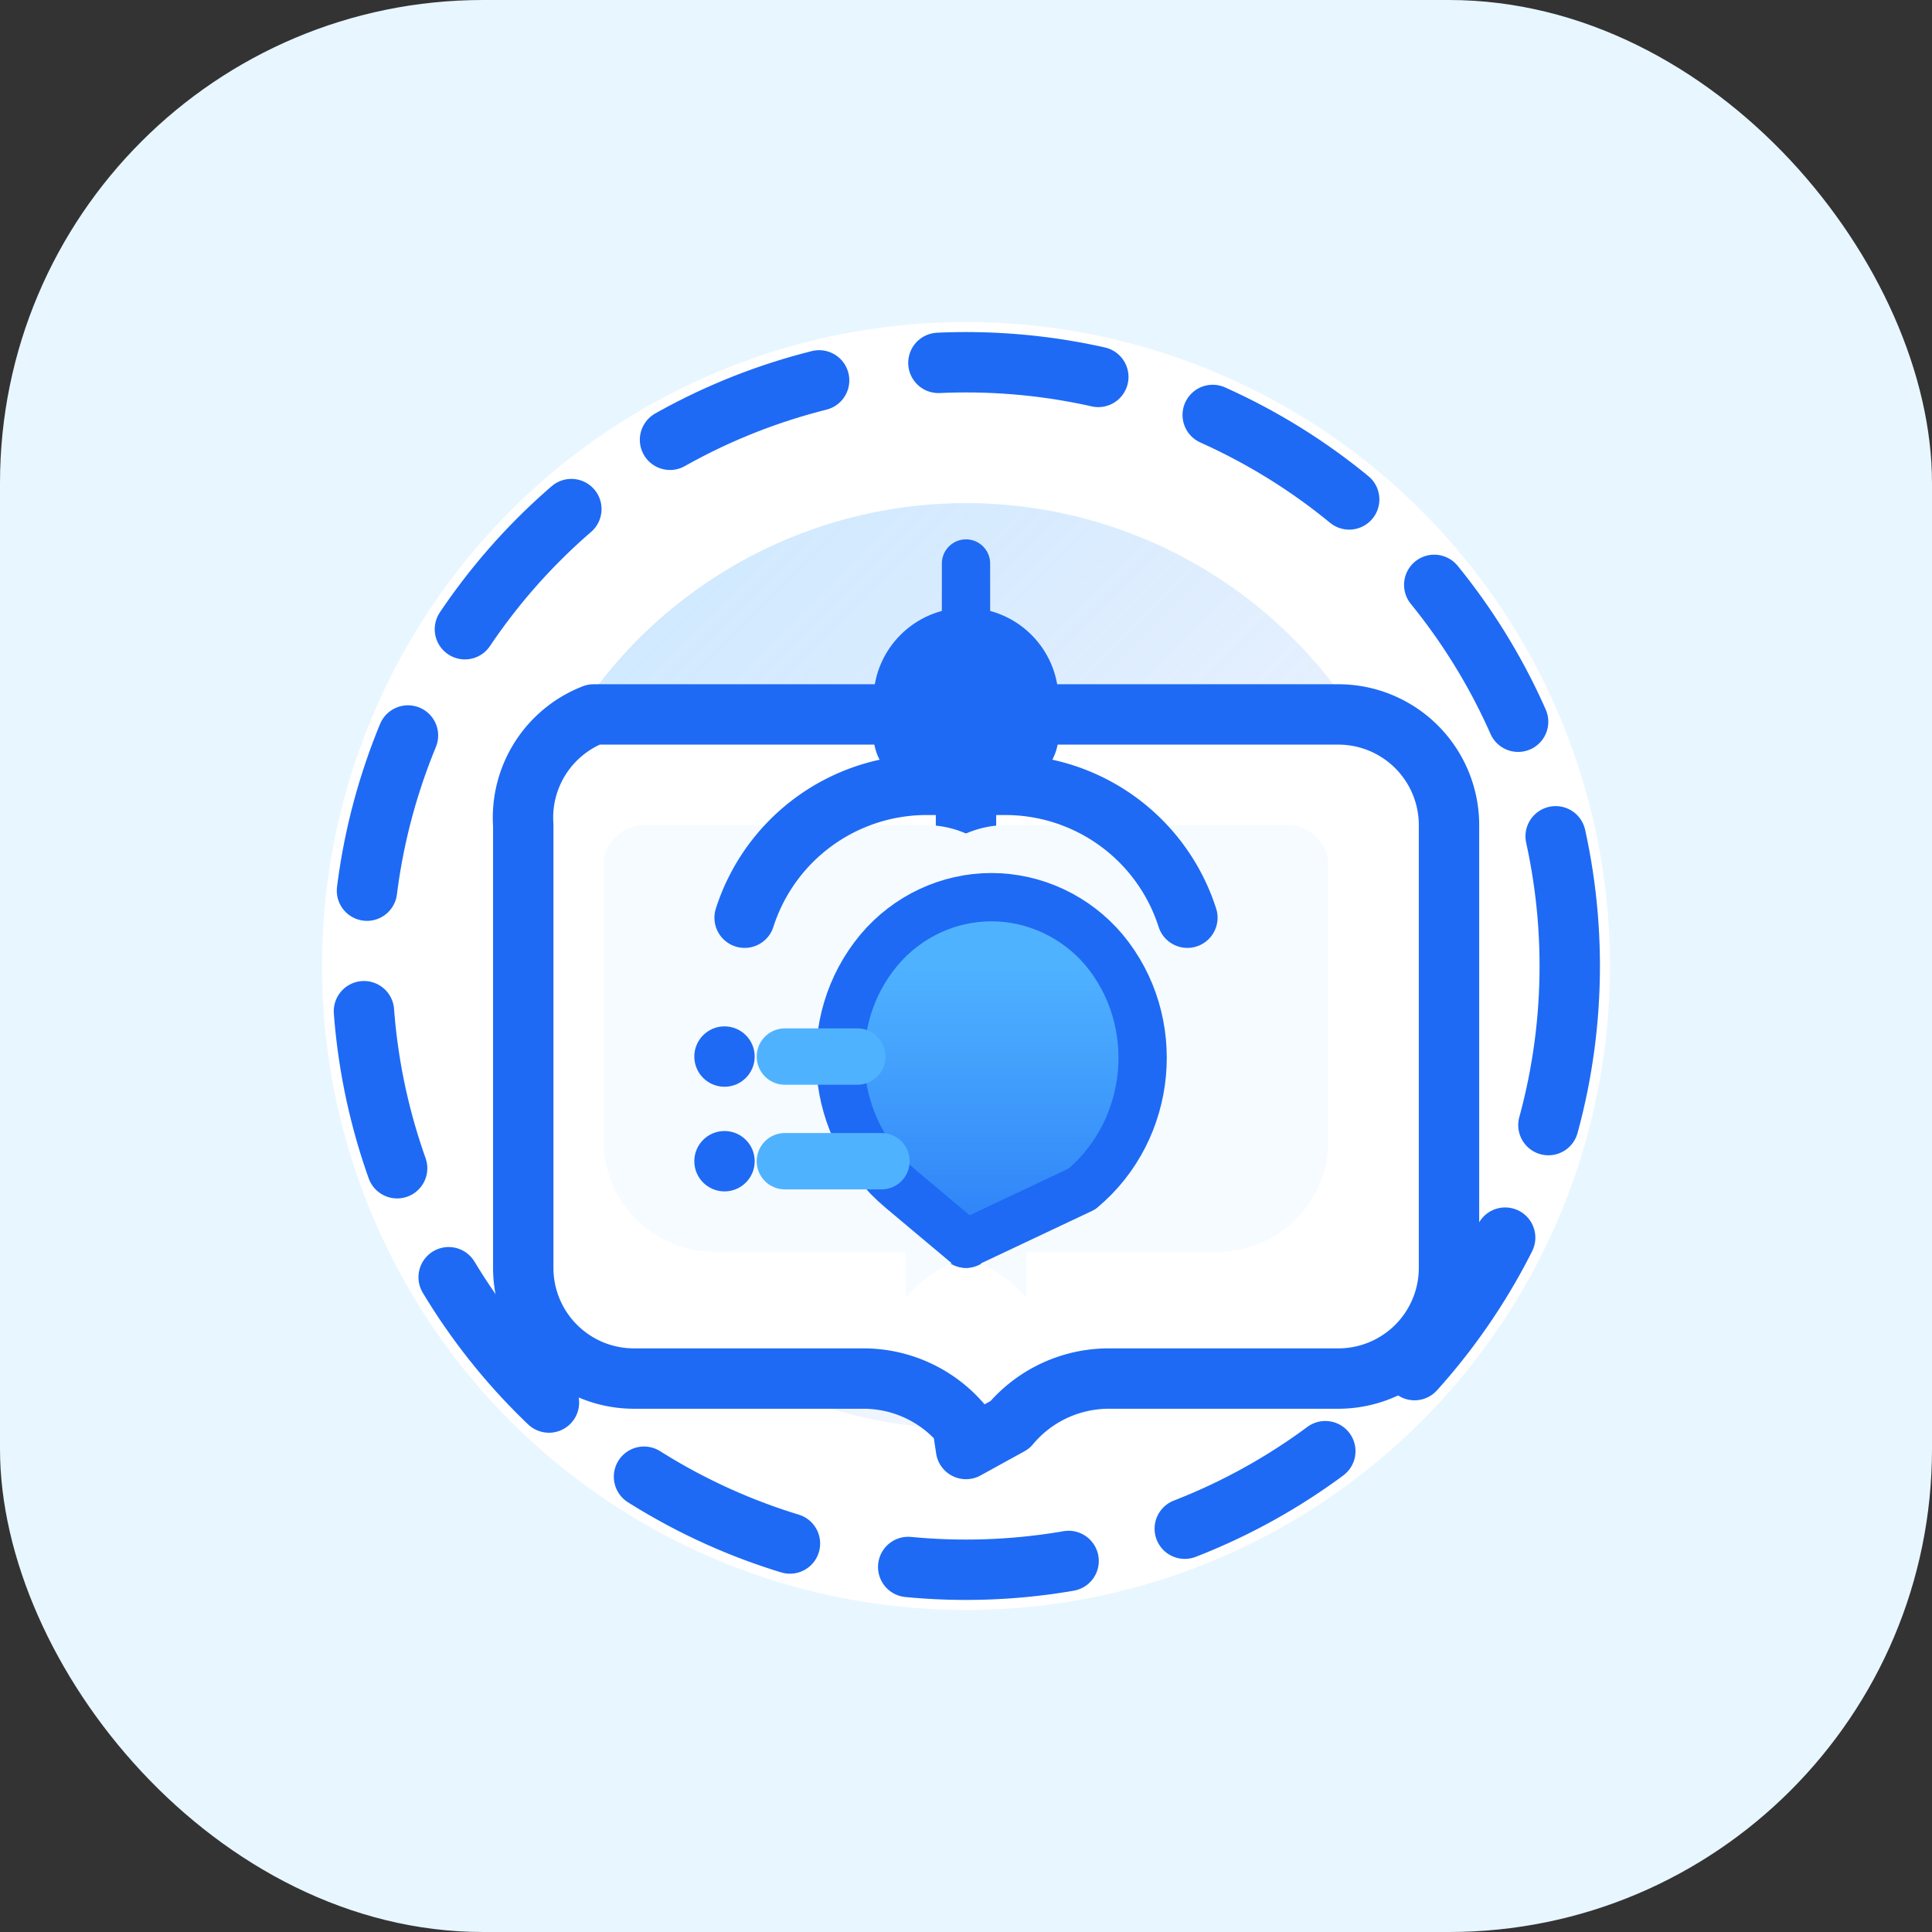
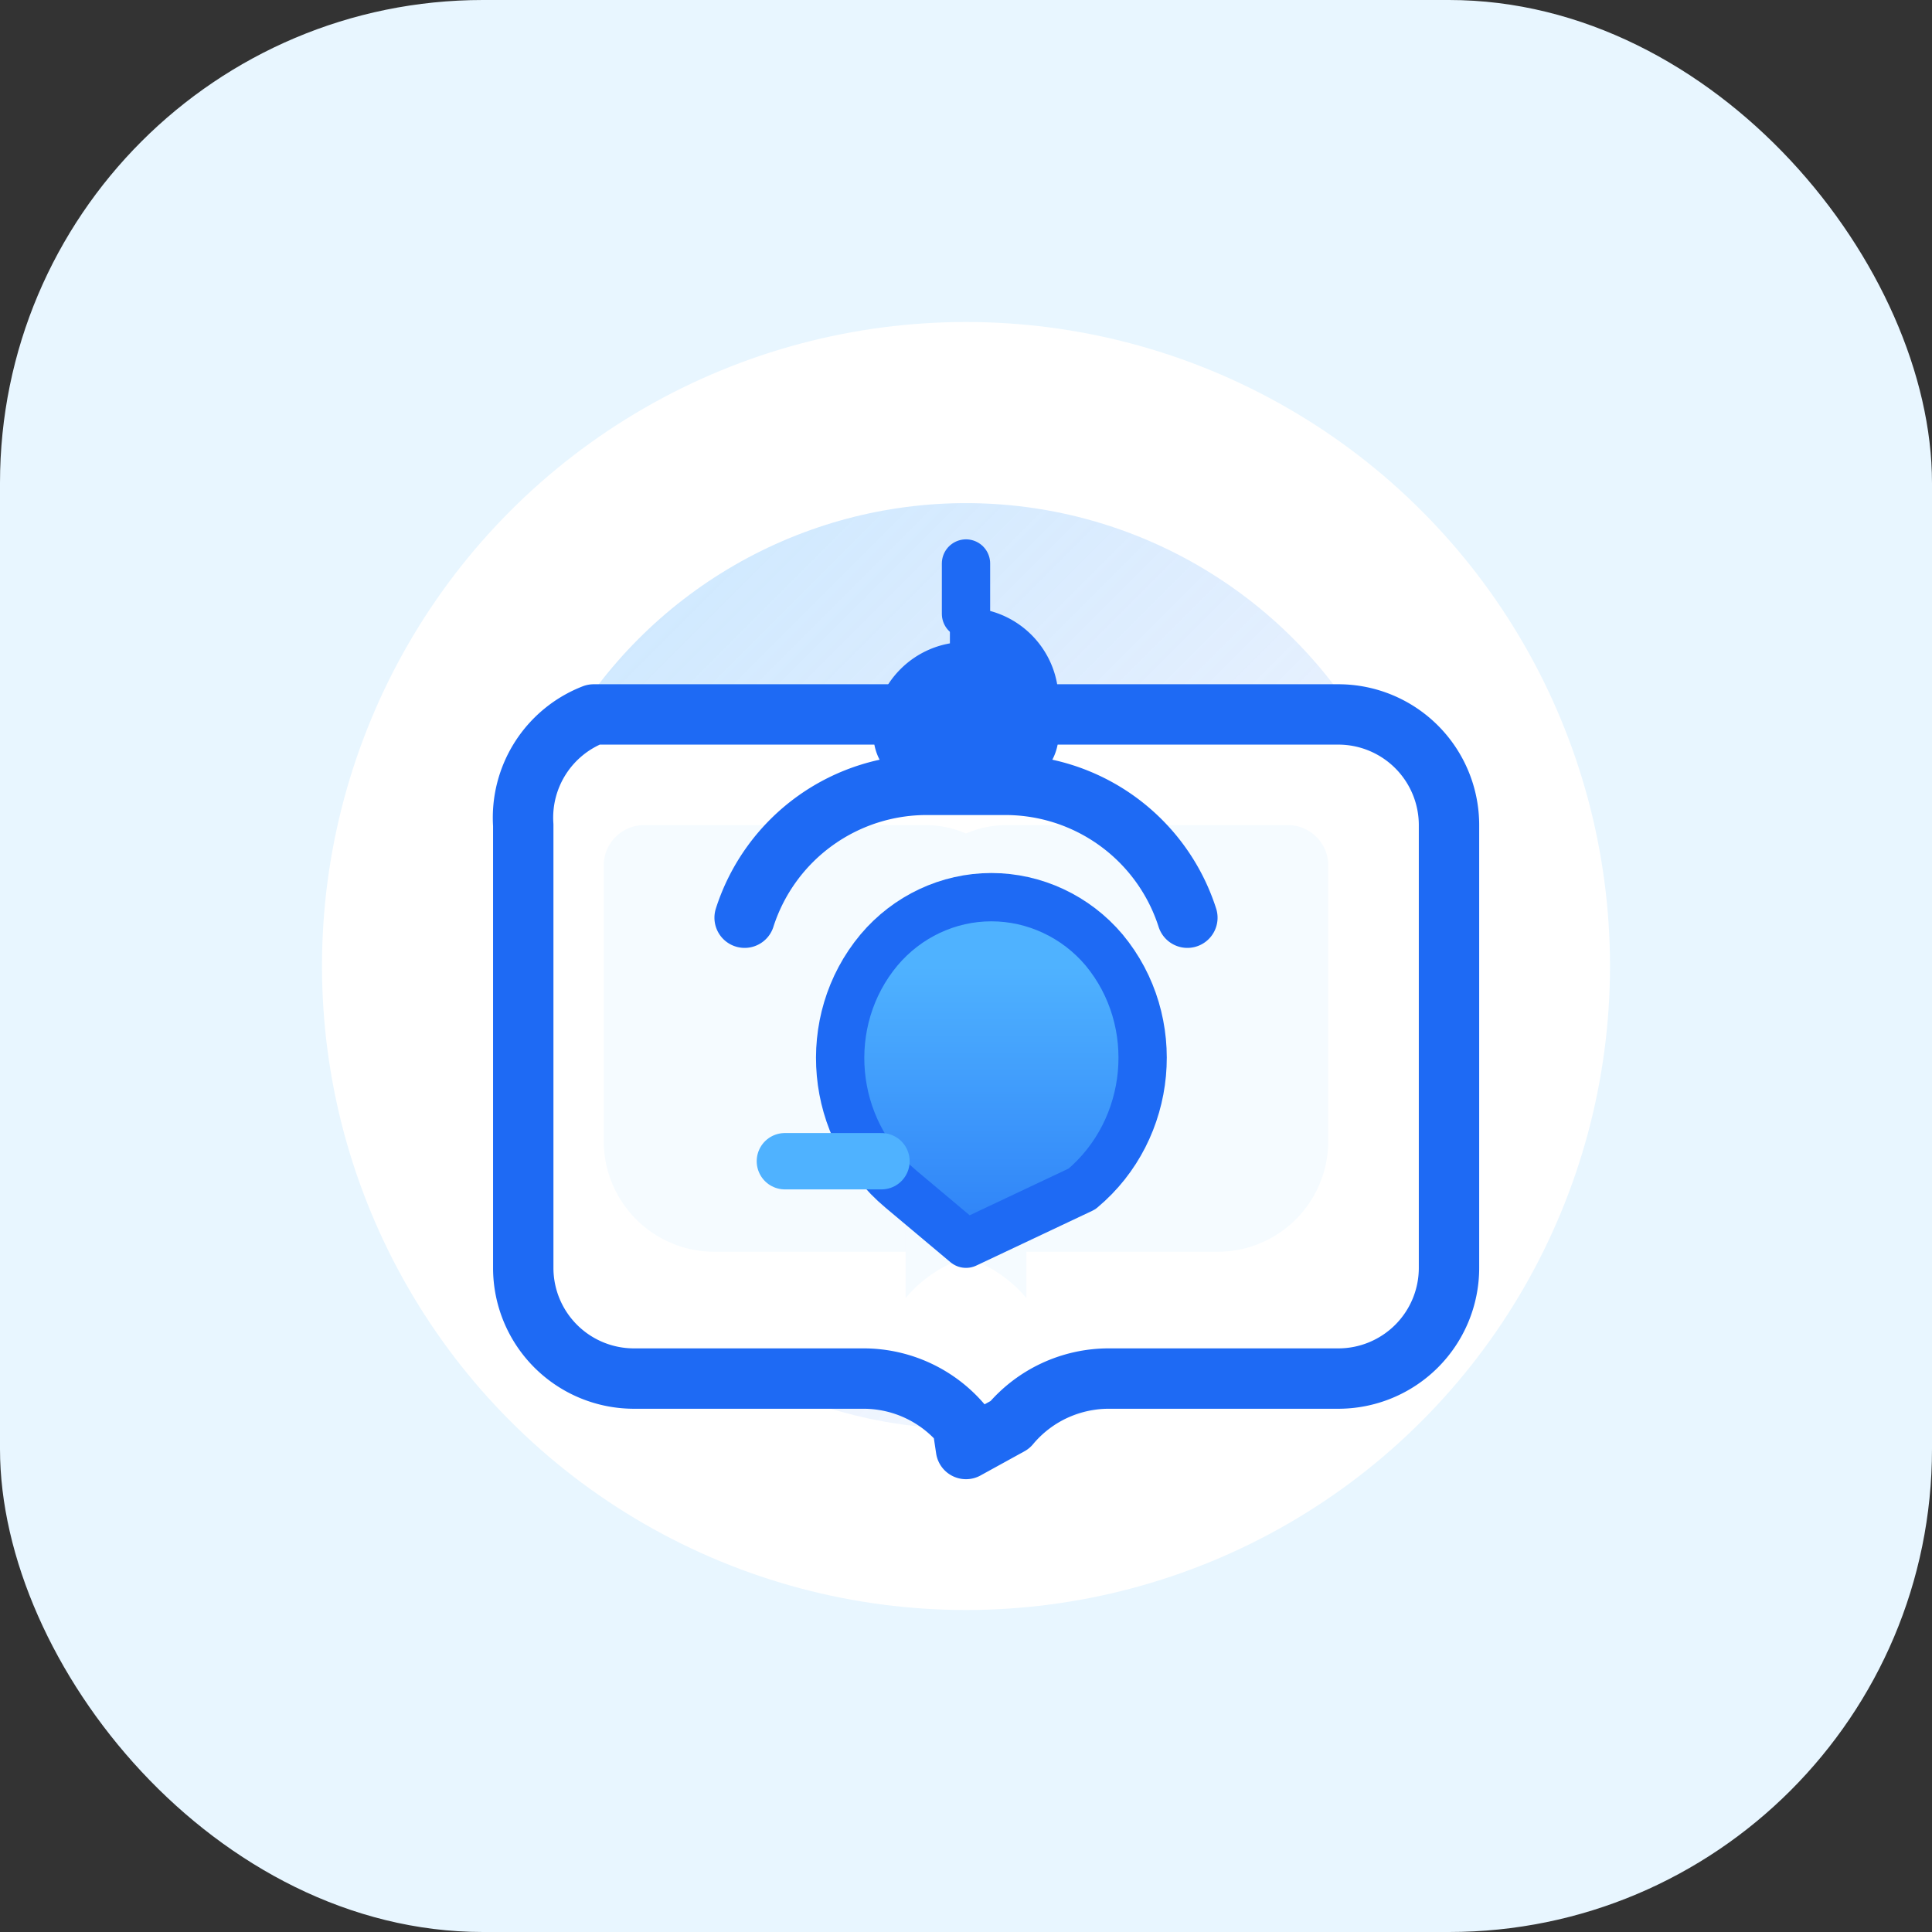
<svg xmlns="http://www.w3.org/2000/svg" viewBox="0 0 48 48" role="img" aria-hidden="true">
  <rect x="0" y="0" width="48" height="48" fill="#333333" stroke="none" />
  <defs>
    <linearGradient id="fp-burst" x1="14" y1="14" x2="34" y2="34" gradientUnits="userSpaceOnUse">
      <stop offset="0" stop-color="#4FB2FF" stop-opacity="0.28" />
      <stop offset="1" stop-color="#1E6AF4" stop-opacity="0" />
    </linearGradient>
    <linearGradient id="fp-heart" x1="24" y1="24" x2="24" y2="34" gradientUnits="userSpaceOnUse">
      <stop offset="0" stop-color="#4FB2FF" />
      <stop offset="1" stop-color="#1E6AF4" />
    </linearGradient>
  </defs>
  <rect width="48" height="48" rx="12" fill="#E8F6FF" />
  <circle cx="24" cy="24" r="16" fill="#fff" />
-   <circle cx="24" cy="24" r="15" fill="none" stroke="#1E6AF4" stroke-width="1.5" stroke-dasharray="4 3" stroke-linecap="round" />
  <circle cx="24" cy="24" r="11.5" fill="url(#fp-burst)" />
  <path d="M14.75 17.75h18.5A2.75 2.75 0 0 1 36 20.5v11a2.75 2.75 0 0 1-2.75 2.75h-5.7a3.2 3.2 0 0 0-2.46 1.15L24 36l-.09-.6a3.2 3.2 0 0 0-2.46-1.15h-5.7A2.75 2.75 0 0 1 13 31.5v-11a2.75 2.75 0 0 1 1.75-2.75Z" fill="#fff" stroke="#1E6AF4" stroke-width="1.5" stroke-linejoin="round" />
-   <path d="M24 18v12.75" fill="none" stroke="#1E6AF4" stroke-width="1.5" stroke-linecap="round" />
  <path d="M15.75 20.5h7.25a2.5 2.5 0 0 1 2.5 2.5v9.25a3.2 3.2 0 0 0-2.46-1.15h-5.29A2.75 2.75 0 0 1 15 28.35V21.5c0-.55.45-1 1-1Z" fill="#F5FBFF" />
  <path d="M32.25 20.5H25a2.5 2.5 0 0 0-2.5 2.5v9.25a3.2 3.2 0 0 1 2.46-1.15h5.29A2.75 2.75 0 0 0 33 28.35V21.5c0-.55-.45-1-1-1Z" fill="#F5FBFF" />
  <path d="M18.5 22.8a4.75 4.75 0 0 1 4.61-3.3h1.78a4.75 4.75 0 0 1 4.61 3.3" fill="none" stroke="#1E6AF4" stroke-width="1.5" stroke-linecap="round" />
  <path d="m24 30.9-1.62-1.36c-1.77-1.48-2.02-4.17-.54-5.94.7-.83 1.72-1.31 2.79-1.31 1.07 0 2.1.48 2.8 1.31 1.47 1.77 1.22 4.46-.55 5.94L24 30.9Z" fill="url(#fp-heart)" stroke="#1E6AF4" stroke-width="1.2" stroke-linejoin="round" />
-   <path d="M19.5 26.25h1.8" fill="none" stroke="#4FB2FF" stroke-width="1.4" stroke-linecap="round" />
  <path d="M19.5 28.85h2.4" fill="none" stroke="#4FB2FF" stroke-width="1.4" stroke-linecap="round" />
-   <circle cx="18" cy="26.25" r="0.75" fill="#1E6AF4" />
-   <circle cx="18" cy="28.85" r="0.75" fill="#1E6AF4" />
-   <path d="M24 15.5c1.05 0 1.9.85 1.9 1.9v.85c0 .52-.43.95-.95.95h-1.9a.95.95 0 0 1-.95-.95v-.85c0-1.05.85-1.9 1.9-1.9Z" fill="#1E6AF4" stroke="#1E6AF4" stroke-width="0.8" stroke-linejoin="round" />
+   <path d="M24 15.5c1.05 0 1.9.85 1.9 1.9v.85c0 .52-.43.95-.95.95h-1.9a.95.95 0 0 1-.95-.95c0-1.05.85-1.9 1.9-1.9Z" fill="#1E6AF4" stroke="#1E6AF4" stroke-width="0.8" stroke-linejoin="round" />
  <path d="M24 15.25V14" fill="none" stroke="#1E6AF4" stroke-width="1.2" stroke-linecap="round" />
</svg>